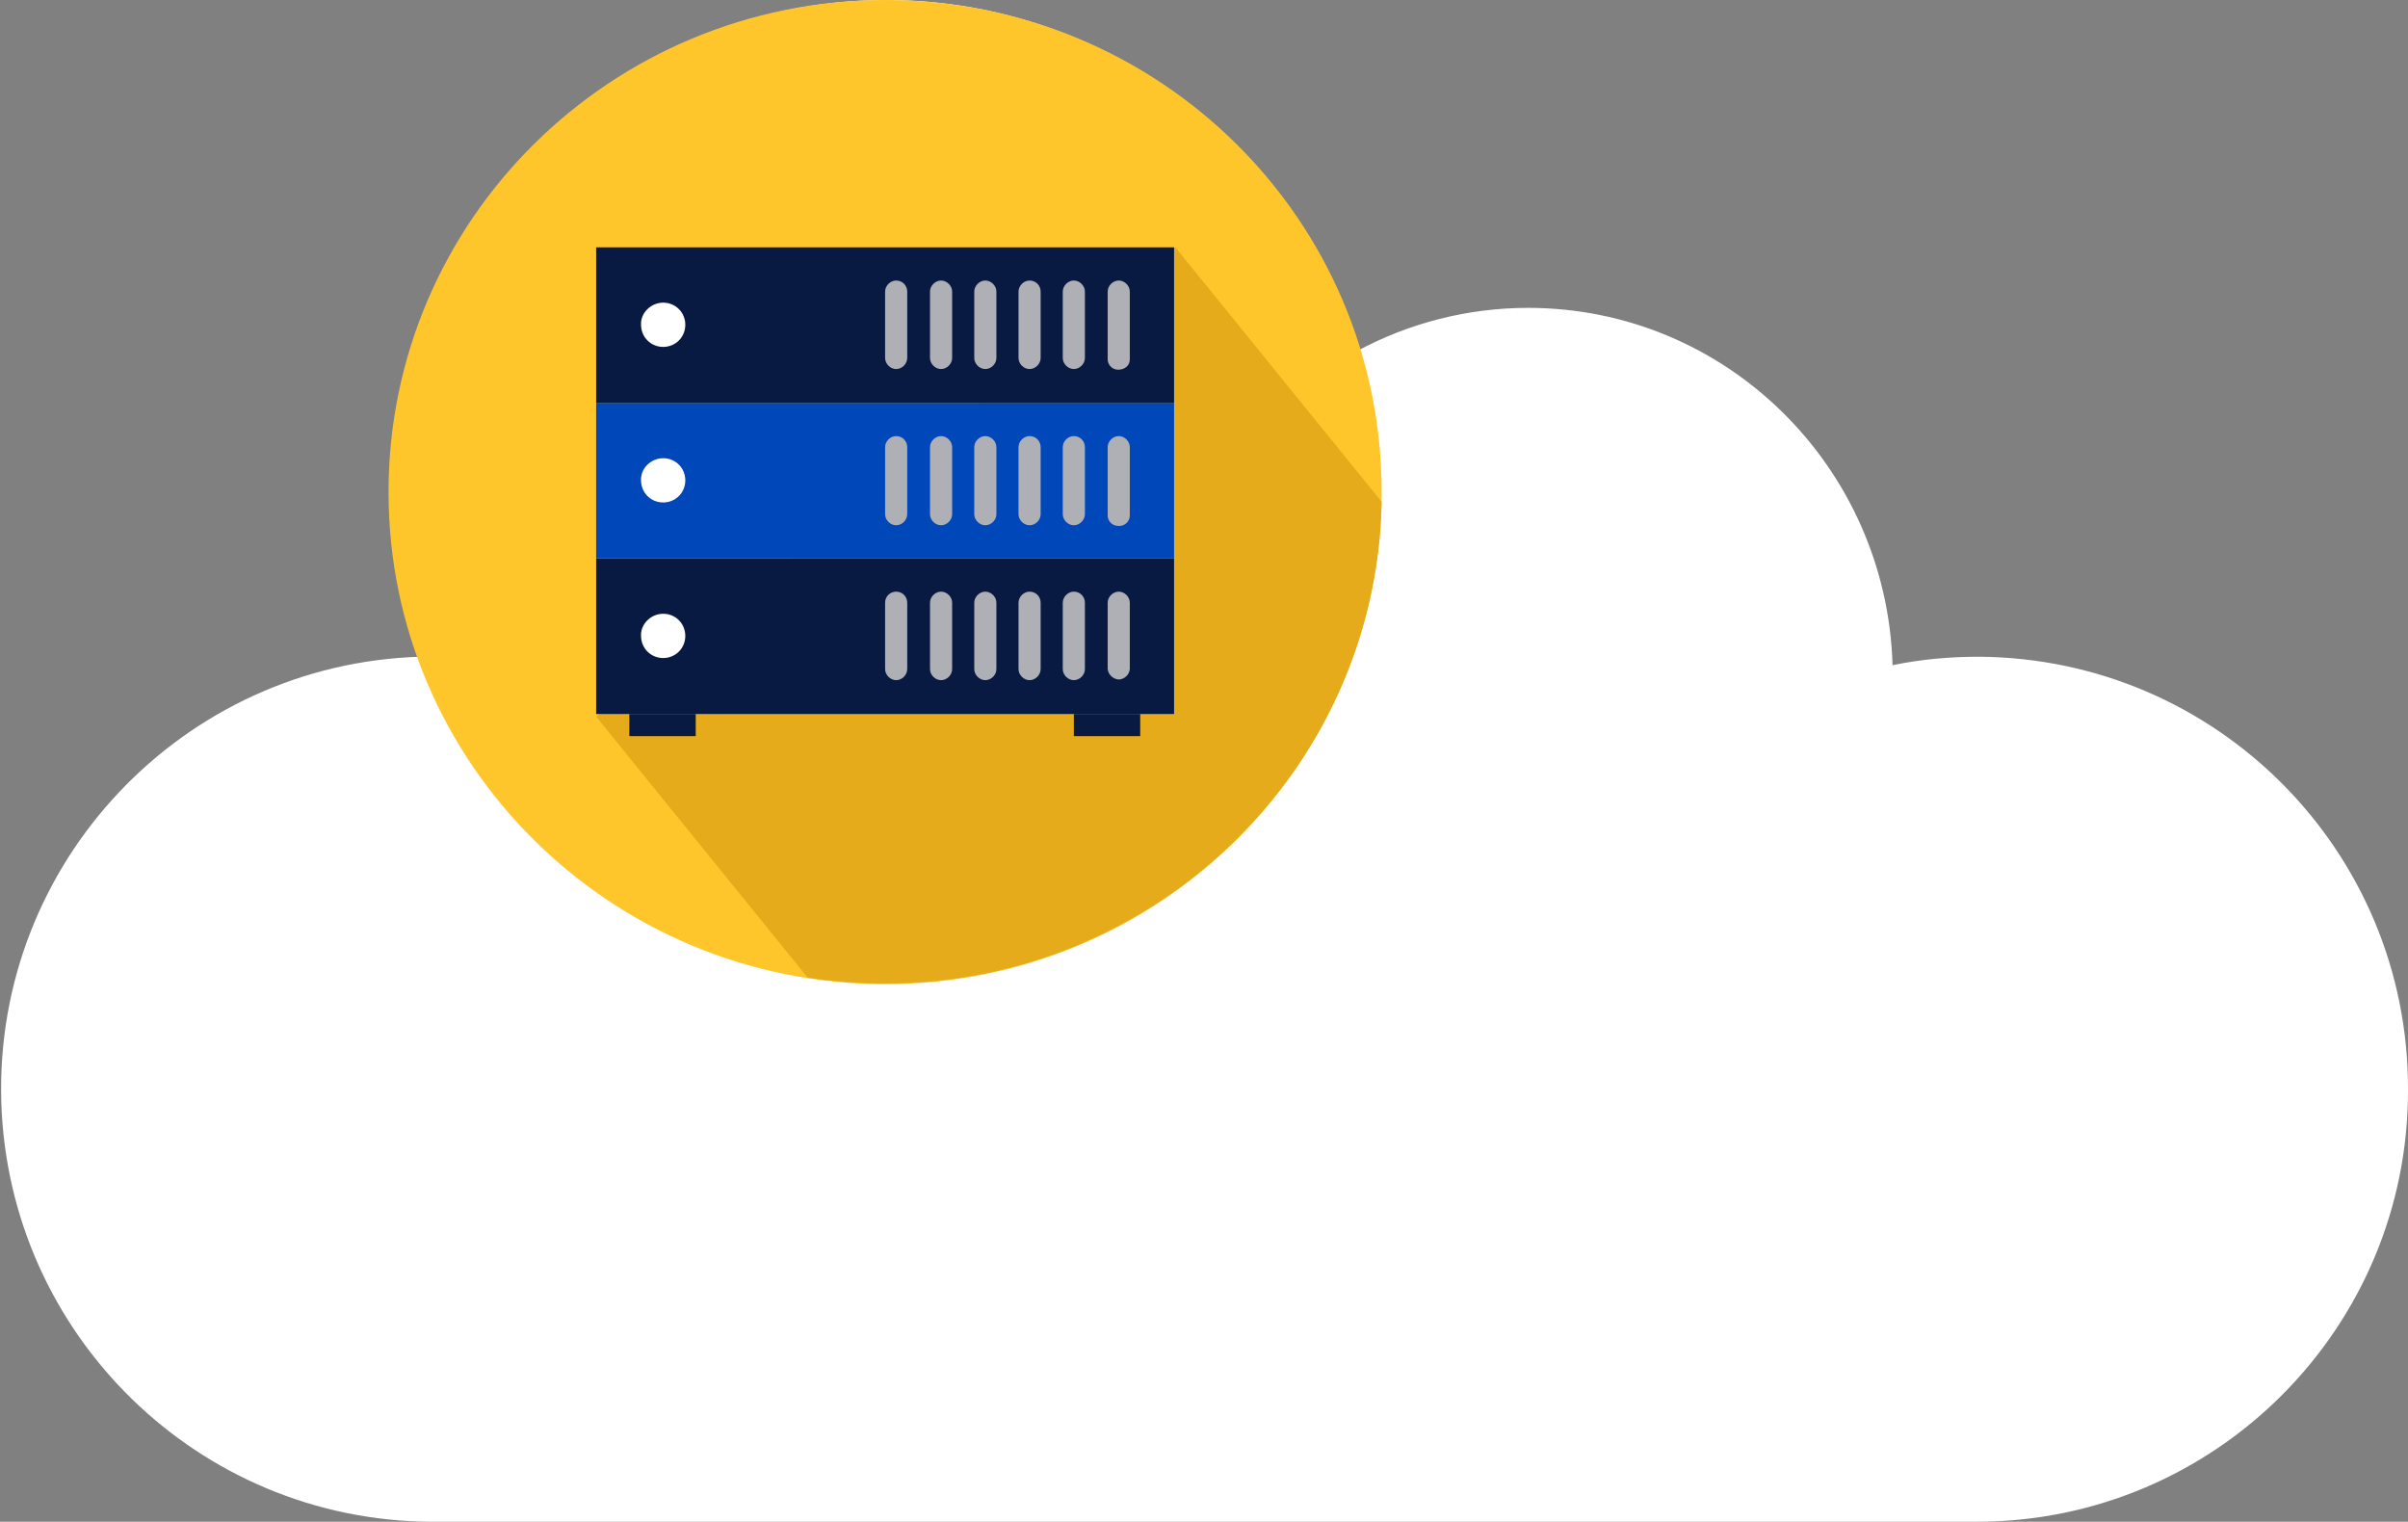
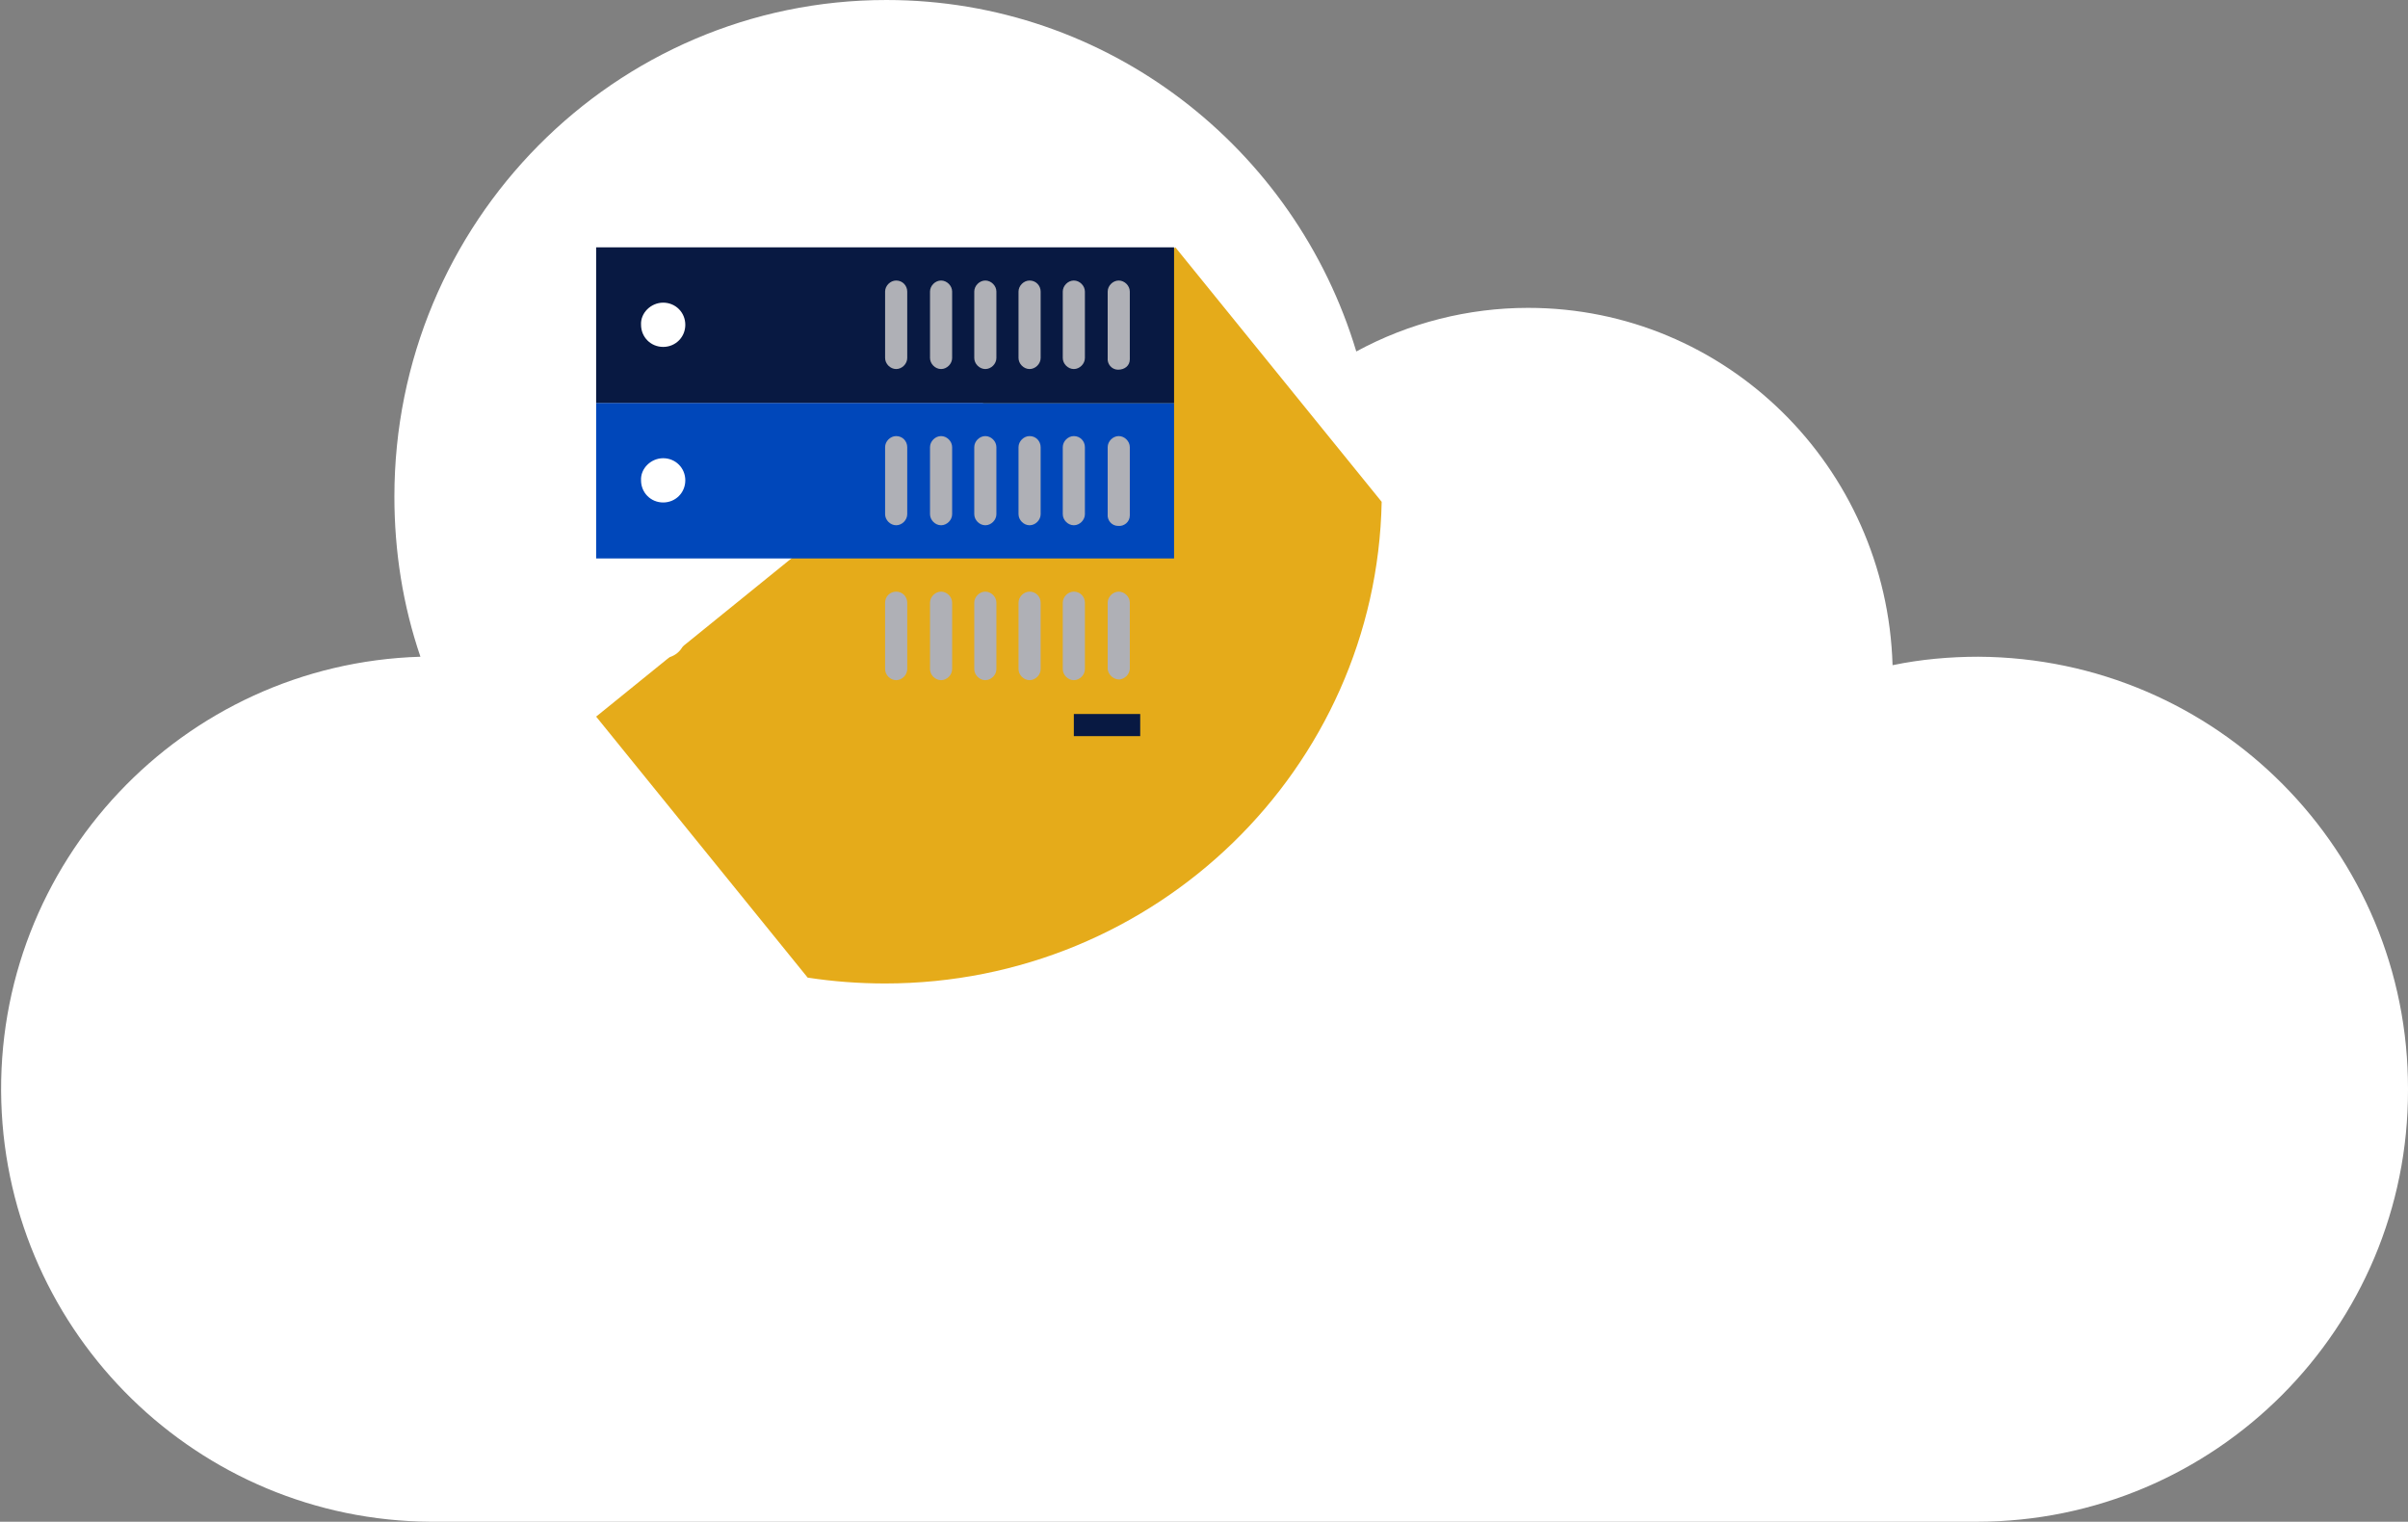
<svg xmlns="http://www.w3.org/2000/svg" version="1.1" id="Layer_1" x="0px" y="0px" viewBox="0 0 370 233.8" style="enable-background:new 0 0 370 233.8;" xml:space="preserve">
  <rect x="0" y="0" width="370" height="233.8" fill="#808080" stroke="none" />
  <style type="text/css">
	.st0{fill:#FFFFFF;}
	.st1{fill:#FFC62C;}
	.st2{fill:#E5AB1A;}
	.st3{fill:#081942;}
	.st4{fill:#0047BA;}
	.st5{fill:#AFB0B6;}
</style>
  <path class="st0" d="M370,167.4c0.1-36.6-29.4-66.3-66-66.5c-4.4,0-8.9,0.4-13.2,1.3c-0.9-30.5-25.6-54.9-56-54.9  c-9.2,0-18.3,2.3-26.4,6.7c-9.4-31.3-38.2-54-72.2-54C94.4,0,60.6,34.2,60.6,76.3c0,8.4,1.3,16.7,4,24.6C28,102-0.9,132.6,0.2,169.3  c1.1,35.8,30.3,64.3,66,64.5h237.5C340.4,233.8,370.1,204,370,167.4C370,167.4,370,167.4,370,167.4" />
-   <path class="st1" d="M136,0c42.2,0,76.3,33.8,76.3,75.6s-34.2,75.6-76.3,75.6s-76.3-33.8-76.3-75.6S93.9,0,136,0" />
  <path class="st2" d="M212.3,77.1L180.6,38l-89,72.1l32.5,40.1c3.9,0.6,7.9,0.9,11.9,0.9C177.6,151.1,211.5,118.1,212.3,77.1z" />
-   <rect x="96.7" y="109.7" class="st3" width="10.2" height="3.4" />
  <rect x="165" y="109.7" class="st3" width="10.2" height="3.4" />
-   <rect x="91.6" y="85.8" class="st3" width="88.8" height="23.9" />
  <rect x="91.6" y="61.9" class="st4" width="88.8" height="23.9" />
  <rect x="91.6" y="38" class="st3" width="88.8" height="23.9" />
  <path class="st5" d="M171.9,43.1c-0.9,0-1.7,0.8-1.7,1.7v10.2c-0.1,0.9,0.6,1.8,1.6,1.8s1.8-0.6,1.8-1.6c0-0.1,0-0.2,0-0.3V44.8  C173.6,43.9,172.8,43.1,171.9,43.1C171.9,43.1,171.9,43.1,171.9,43.1" />
  <path class="st5" d="M165,43.1c-0.9,0-1.7,0.8-1.7,1.7v10.2c0,0.9,0.8,1.7,1.7,1.7c0.9,0,1.7-0.8,1.7-1.7V44.8  C166.7,43.9,165.9,43.1,165,43.1C165,43.1,165,43.1,165,43.1" />
  <path class="st5" d="M158.2,43.1c-0.9,0-1.7,0.8-1.7,1.7v10.2c0,0.9,0.8,1.7,1.7,1.7c0.9,0,1.7-0.8,1.7-1.7c0,0,0,0,0,0V44.8  C159.9,43.9,159.2,43.1,158.2,43.1C158.2,43.1,158.2,43.1,158.2,43.1" />
  <path class="st5" d="M151.4,43.1c-0.9,0-1.7,0.8-1.7,1.7v10.2c0,0.9,0.8,1.7,1.7,1.7c0.9,0,1.7-0.8,1.7-1.7V44.8  C153.1,43.9,152.3,43.1,151.4,43.1C151.4,43.1,151.4,43.1,151.4,43.1" />
  <path class="st5" d="M144.6,43.1c-0.9,0-1.7,0.8-1.7,1.7c0,0,0,0,0,0v10.2c0,0.9,0.8,1.7,1.7,1.7c0.9,0,1.7-0.8,1.7-1.7c0,0,0,0,0,0  V44.8C146.3,43.9,145.5,43.1,144.6,43.1" />
-   <path class="st5" d="M137.7,43.1c-0.9,0-1.7,0.8-1.7,1.7c0,0,0,0,0,0v10.2c0,0.9,0.8,1.7,1.7,1.7c0.9,0,1.7-0.8,1.7-1.7c0,0,0,0,0,0  V44.8C139.4,43.9,138.7,43.1,137.7,43.1" />
+   <path class="st5" d="M137.7,43.1c-0.9,0-1.7,0.8-1.7,1.7c0,0,0,0,0,0v10.2c0,0.9,0.8,1.7,1.7,1.7c0.9,0,1.7-0.8,1.7-1.7V44.8C139.4,43.9,138.7,43.1,137.7,43.1" />
  <path class="st5" d="M171.9,90.9c-0.9,0-1.7,0.8-1.7,1.7c0,0,0,0,0,0v10.2c0.1,0.9,0.9,1.6,1.8,1.6c0.8-0.1,1.5-0.7,1.6-1.6V92.6  C173.6,91.7,172.8,90.9,171.9,90.9C171.9,90.9,171.9,90.9,171.9,90.9" />
  <path class="st5" d="M165,90.9c-0.9,0-1.7,0.8-1.7,1.7c0,0,0,0,0,0v10.2c0,0.9,0.8,1.7,1.7,1.7c0.9,0,1.7-0.8,1.7-1.7V92.6  C166.7,91.7,166,90.9,165,90.9C165,90.9,165,90.9,165,90.9" />
  <path class="st5" d="M158.2,90.9c-0.9,0-1.7,0.8-1.7,1.7c0,0,0,0,0,0v10.2c0,0.9,0.8,1.7,1.7,1.7c0.9,0,1.7-0.8,1.7-1.7V92.6  C159.9,91.7,159.2,90.9,158.2,90.9C158.2,90.9,158.2,90.9,158.2,90.9" />
  <path class="st5" d="M151.4,90.9c-0.9,0-1.7,0.8-1.7,1.7c0,0,0,0,0,0v10.2c0,0.9,0.8,1.7,1.7,1.7c0.9,0,1.7-0.8,1.7-1.7V92.6  C153.1,91.7,152.3,90.9,151.4,90.9C151.4,90.9,151.4,90.9,151.4,90.9" />
  <path class="st5" d="M144.6,90.9c-0.9,0-1.7,0.8-1.7,1.7c0,0,0,0,0,0v10.2c0,0.9,0.8,1.7,1.7,1.7c0.9,0,1.7-0.8,1.7-1.7V92.6  C146.3,91.7,145.5,90.9,144.6,90.9L144.6,90.9" />
  <path class="st5" d="M137.7,90.9c-0.9,0-1.7,0.7-1.7,1.7c0,0,0,0,0,0v10.2c0,0.9,0.8,1.7,1.7,1.7c0.9,0,1.7-0.8,1.7-1.7V92.6  C139.4,91.7,138.7,90.9,137.7,90.9L137.7,90.9" />
  <path class="st5" d="M171.9,67c-0.9,0-1.7,0.8-1.7,1.7V79c-0.1,0.9,0.6,1.8,1.6,1.8c0.9,0.1,1.8-0.6,1.8-1.6c0-0.1,0-0.2,0-0.3V68.7  C173.6,67.8,172.8,67,171.9,67C171.9,67,171.9,67,171.9,67" />
  <path class="st5" d="M165,67c-0.9,0-1.7,0.8-1.7,1.7V79c0,0.9,0.8,1.7,1.7,1.7c0.9,0,1.7-0.8,1.7-1.7c0,0,0,0,0,0V68.7  C166.7,67.8,166,67,165,67C165,67,165,67,165,67" />
  <path class="st5" d="M158.2,67c-0.9,0-1.7,0.8-1.7,1.7V79c0,0.9,0.8,1.7,1.7,1.7c0.9,0,1.7-0.8,1.7-1.7c0,0,0,0,0,0V68.7  C159.9,67.8,159.2,67,158.2,67C158.2,67,158.2,67,158.2,67" />
  <path class="st5" d="M151.4,67c-0.9,0-1.7,0.8-1.7,1.7V79c0,0.9,0.8,1.7,1.7,1.7c0.9,0,1.7-0.8,1.7-1.7V68.7  C153.1,67.8,152.3,67,151.4,67C151.4,67,151.4,67,151.4,67" />
  <path class="st5" d="M144.6,67c-0.9,0-1.7,0.8-1.7,1.7c0,0,0,0,0,0V79c0,0.9,0.8,1.7,1.7,1.7c0.9,0,1.7-0.8,1.7-1.7c0,0,0,0,0,0  V68.7C146.3,67.8,145.5,67,144.6,67" />
  <path class="st5" d="M137.7,67c-0.9,0-1.7,0.8-1.7,1.7c0,0,0,0,0,0V79c0,0.9,0.8,1.7,1.7,1.7c0.9,0,1.7-0.8,1.7-1.7V68.7  C139.4,67.8,138.7,67,137.7,67" />
  <path class="st0" d="M101.9,94.3c1.9,0,3.4,1.5,3.4,3.4s-1.5,3.4-3.4,3.4c-1.9,0-3.4-1.5-3.4-3.4c0,0,0,0,0,0  C98.4,95.9,100,94.3,101.9,94.3C101.9,94.3,101.9,94.3,101.9,94.3" />
  <path class="st0" d="M101.9,70.4c1.9,0,3.4,1.5,3.4,3.4s-1.5,3.4-3.4,3.4c-1.9,0-3.4-1.5-3.4-3.4c0,0,0,0,0,0  C98.4,72,100,70.4,101.9,70.4C101.9,70.4,101.9,70.4,101.9,70.4" />
  <path class="st0" d="M101.9,46.5c1.9,0,3.4,1.5,3.4,3.4c0,1.9-1.5,3.4-3.4,3.4c-1.9,0-3.4-1.5-3.4-3.4l0,0  C98.4,48.1,100,46.5,101.9,46.5" />
</svg>